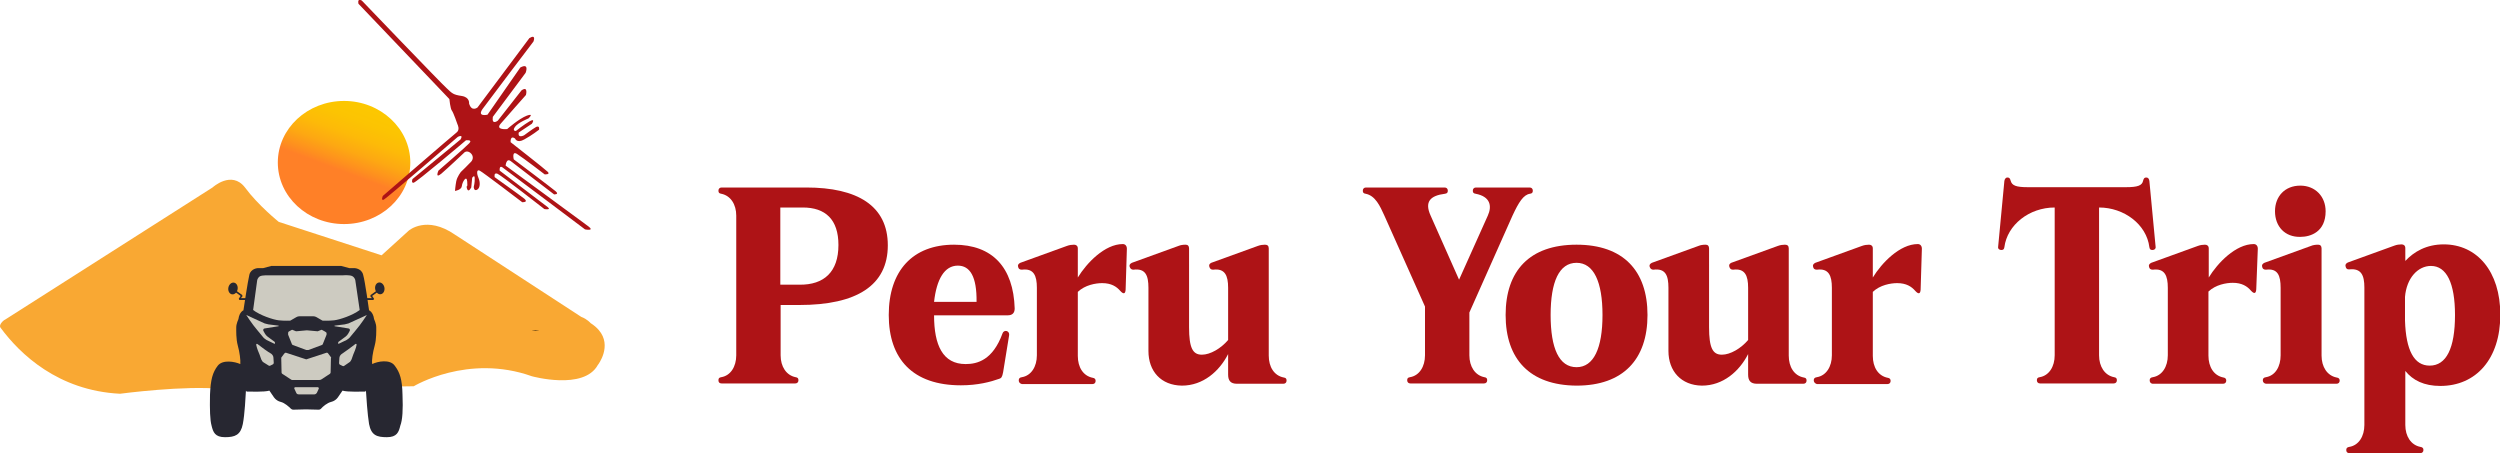
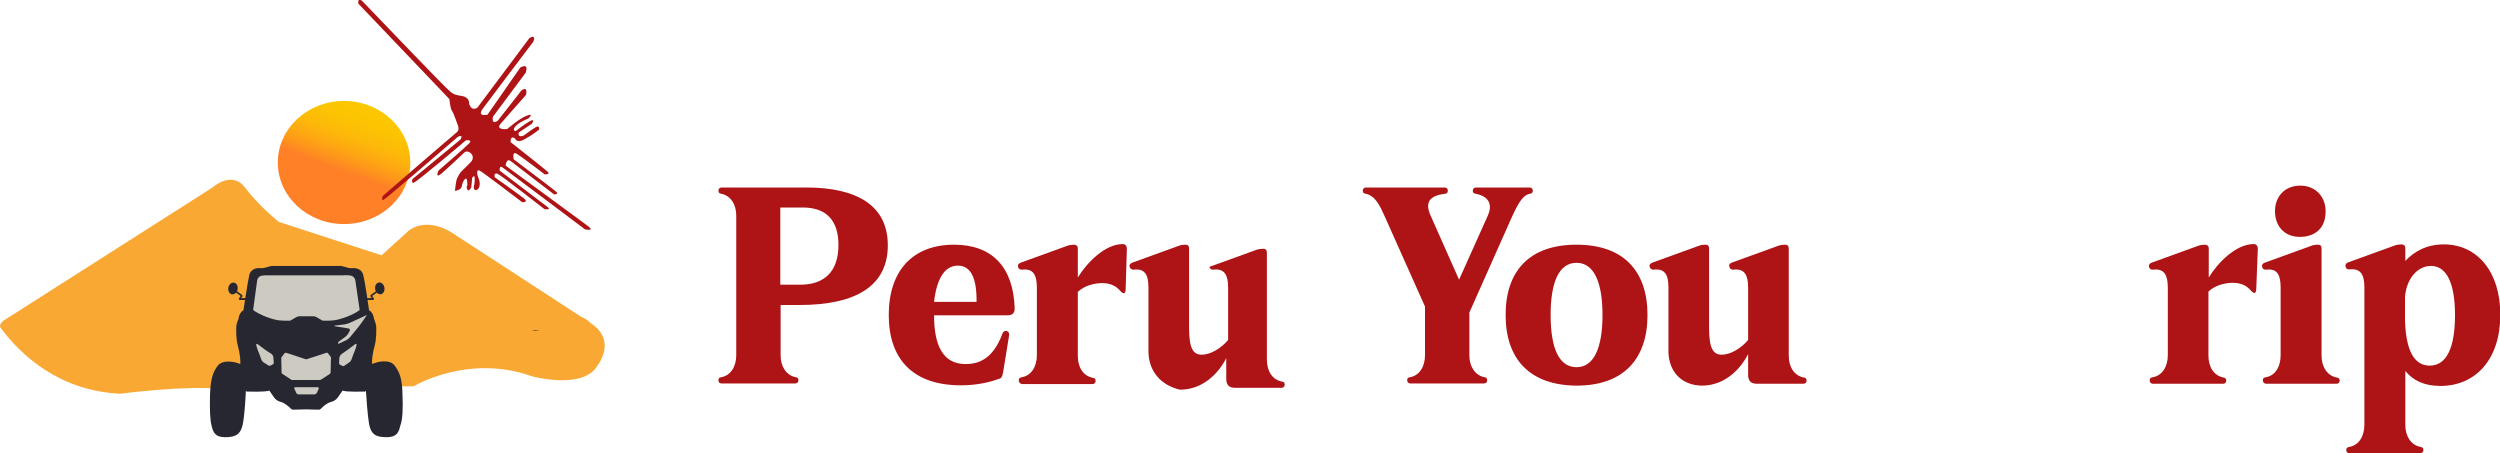
<svg xmlns="http://www.w3.org/2000/svg" xmlns:xlink="http://www.w3.org/1999/xlink" version="1.1" id="Capa_1" x="0px" y="0px" viewBox="0 0 800 145" style="enable-background:new 0 0 800 145;" xml:space="preserve">
  <style type="text/css"> .st0{fill:#AE1316;} .st1{fill:url(#SVGID_1_);} .st2{clip-path:url(#SVGID_00000132073736778925651070000011317256365675773631_);} .st3{opacity:0.49;clip-path:url(#SVGID_00000140698979642533694330000017888061618173469886_);fill:#663605;} .st4{fill:#272731;} .st5{fill:#CDCBC1;} .st6{display:none;fill:#AE1316;} </style>
  <g>
    <g>
      <path class="st0" d="M229.9,121.7c0-0.6,0.2-0.9,0.9-1c3-0.5,4.8-3.4,4.8-7V69c0-3.6-1.8-6.4-4.8-7c-0.7-0.1-0.9-0.4-0.9-1 c0-0.6,0.4-1,1-1H258c16.3,0,26.1,5.8,26.1,18.5c0,12.8-9.9,19.1-28.3,19.1h-6v16.1c0,3.6,1.8,6.4,4.8,7c0.7,0.1,0.9,0.4,0.9,1 c0,0.6-0.4,1-1,1h-23.6C230.2,122.7,229.9,122.3,229.9,121.7z M268.3,78.4c0-8.2-4.2-12-11.4-12h-7.2v24.7h6.1 C263.7,91.2,268.3,87,268.3,78.4z" />
      <path class="st0" d="M284.4,100.8c0-14.2,7.7-22.5,20.9-22.5c12.3,0,19,7.3,19.4,20.4c0,1.4-0.7,2.2-2.2,2.2h-23.6 c0,9.6,2.8,15.6,10.1,15.6c3.8,0,8.7-1.3,11.8-9.8c0.4-1.3,2.4-1,2.1,0.7l-1.9,11.7c-0.3,1.6-0.6,1.9-1.2,2.1 c-2.8,1-6.9,2.1-12.3,2.1C292.1,123.3,284.4,114.9,284.4,100.8z M306.5,85c-4.3,0-6.8,4.4-7.6,11.6h13.6 C312.6,88.5,310.4,85,306.5,85z" />
      <path class="st0" d="M326,121.7c0-0.6,0.3-0.9,1-1c3-0.5,4.8-3.4,4.8-7V92.1c0-3.9-1-6.3-4.8-5.8c-0.7,0-1.1-0.3-1.2-0.9 c-0.2-0.6,0.1-1,0.7-1.3l14.9-5.4c0.8-0.3,1.6-0.4,2.3-0.4c0.7,0,1.2,0.4,1.2,1.2v9.3c2.8-4.6,8.6-10.7,14.4-10.7 c0.8,0,1.3,0.6,1.3,1.5l-0.4,13.1c-0.1,1.4-0.7,1.5-1.7,0.4c-1.2-1.4-2.9-2.5-5.8-2.5c-2.1,0-5.5,0.6-7.8,2.8v20.5 c0,3.6,1.7,6.4,4.8,7c0.6,0.1,0.9,0.4,0.9,1c0,0.6-0.4,1-1,1H327C326.3,122.7,326,122.3,326,121.7z" />
-       <path class="st0" d="M367.5,112.3V92.1c0-3.9-0.9-6.3-4.8-5.8c-0.6,0-1-0.3-1.2-0.9c-0.2-0.6,0.1-1,0.7-1.3l14.9-5.4 c0.7-0.3,1.5-0.4,2.3-0.4c0.7,0,1.1,0.4,1.1,1.2v25.2c0,6.7,1.2,8.8,4.1,8.8c2.7,0,6.1-2,8.4-4.7V92.1c0-3.9-1-6.3-4.8-5.8 c-0.7,0-1-0.3-1.2-0.9c-0.2-0.6,0-1,0.6-1.3l14.9-5.4c0.8-0.3,1.6-0.4,2.3-0.4c0.8,0,1.2,0.4,1.2,1.2v34.3c0,3.6,1.7,6.4,4.8,7 c0.7,0.1,0.9,0.4,0.9,1c0,0.6-0.4,1-1,1h-14.9c-2,0-2.8-1-2.8-2.9v-6.6c-2.8,5.5-8,10.1-14.8,10.1 C371.5,123.3,367.5,118.8,367.5,112.3z" />
+       <path class="st0" d="M367.5,112.3V92.1c0-3.9-0.9-6.3-4.8-5.8c-0.6,0-1-0.3-1.2-0.9c-0.2-0.6,0.1-1,0.7-1.3l14.9-5.4 c0.7-0.3,1.5-0.4,2.3-0.4c0.7,0,1.1,0.4,1.1,1.2v25.2c0,6.7,1.2,8.8,4.1,8.8c2.7,0,6.1-2,8.4-4.7V92.1c0-3.9-1-6.3-4.8-5.8 c-0.7,0-1-0.3-1.2-0.9l14.9-5.4c0.8-0.3,1.6-0.4,2.3-0.4c0.8,0,1.2,0.4,1.2,1.2v34.3c0,3.6,1.7,6.4,4.8,7 c0.7,0.1,0.9,0.4,0.9,1c0,0.6-0.4,1-1,1h-14.9c-2,0-2.8-1-2.8-2.9v-6.6c-2.8,5.5-8,10.1-14.8,10.1 C371.5,123.3,367.5,118.8,367.5,112.3z" />
      <path class="st0" d="M450.3,121.7c0-0.6,0.2-0.9,0.9-1c3-0.5,4.8-3.4,4.8-7V98.1l-13-29.1c-1.4-3.1-2.9-6.4-6-7 c-0.7-0.1-0.9-0.4-0.9-1c0-0.6,0.4-1,1-1h25.2c0.6,0,1,0.4,1,1c0,0.6-0.2,0.9-0.9,1c-4.8,0.6-6.6,2.6-4.6,7l9.1,20.5l9.2-20.5 c1.4-3.1,0.8-6.1-3.9-7c-0.7-0.1-0.9-0.4-0.9-1c0-0.6,0.4-1,1-1h17.2c0.6,0,1,0.4,1,1c0,0.6-0.2,0.9-0.9,1c-2.1,0.3-3.6,2.7-5.6,7 L470.2,100v13.7c0,3.6,1.8,6.4,4.8,7c0.7,0.1,0.9,0.4,0.9,1c0,0.6-0.4,1-1,1h-23.6C450.7,122.7,450.3,122.3,450.3,121.7z" />
      <path class="st0" d="M481.8,100.8c0-14.2,7.7-22.5,22.7-22.5c14.9,0,22.7,8.3,22.7,22.5c0,14.2-7.8,22.6-22.7,22.6 C489.5,123.3,481.8,114.9,481.8,100.8z M512.8,100.8c0-10.6-2.8-16.7-8.3-16.7c-5.6,0-8.3,6.1-8.3,16.7c0,10.7,2.7,16.7,8.3,16.7 C510,117.5,512.8,111.4,512.8,100.8z" />
      <path class="st0" d="M533.9,112.3V92.1c0-3.9-0.9-6.3-4.8-5.8c-0.6,0-1-0.3-1.2-0.9c-0.2-0.6,0.1-1,0.7-1.3l14.9-5.4 c0.7-0.3,1.5-0.4,2.3-0.4c0.7,0,1.1,0.4,1.1,1.2v25.2c0,6.7,1.2,8.8,4.1,8.8c2.7,0,6.1-2,8.4-4.7V92.1c0-3.9-1-6.3-4.8-5.8 c-0.7,0-1-0.3-1.2-0.9c-0.2-0.6,0-1,0.6-1.3l14.9-5.4c0.8-0.3,1.6-0.4,2.3-0.4c0.8,0,1.2,0.4,1.2,1.2v34.3c0,3.6,1.7,6.4,4.8,7 c0.7,0.1,0.9,0.4,0.9,1c0,0.6-0.4,1-1,1h-14.9c-2,0-2.8-1-2.8-2.9v-6.6c-2.8,5.5-8,10.1-14.8,10.1 C538,123.3,533.9,118.8,533.9,112.3z" />
-       <path class="st0" d="M580.4,121.7c0-0.6,0.3-0.9,1-1c3-0.5,4.8-3.4,4.8-7V92.1c0-3.9-1-6.3-4.8-5.8c-0.7,0-1.1-0.3-1.2-0.9 c-0.2-0.6,0.1-1,0.7-1.3l14.9-5.4c0.8-0.3,1.6-0.4,2.3-0.4s1.2,0.4,1.2,1.2v9.3c2.8-4.6,8.6-10.7,14.4-10.7c0.8,0,1.3,0.6,1.3,1.5 l-0.4,13.1c-0.1,1.4-0.7,1.5-1.7,0.4c-1.2-1.4-2.9-2.5-5.8-2.5c-2.1,0-5.5,0.6-7.8,2.8v20.5c0,3.6,1.7,6.4,4.8,7 c0.6,0.1,0.9,0.4,0.9,1c0,0.6-0.4,1-1,1h-22.6C580.8,122.7,580.4,122.3,580.4,121.7z" />
-       <path class="st0" d="M651.8,121.7c0-0.6,0.2-0.9,0.9-1c3-0.5,4.8-3.4,4.8-7V66.4c-8.2,0-15.2,5.6-16.1,12.7 c-0.1,0.7-0.4,0.9-1,0.9c-0.6,0-1.1-0.4-1-1l2-21.1c0.1-0.6,0.4-1.1,1-1.1c0.6,0,0.8,0.3,1,1c0.4,1.6,1.8,2.1,5.5,2.1h31.4 c3.7,0,5.2-0.5,5.5-2.1c0.2-0.7,0.4-1,1-1c0.6,0,0.9,0.4,1,1.1l2,21.1c0.1,0.6-0.4,1-1,1c-0.6,0-0.9-0.2-1-0.9 c-0.9-7.3-8.1-12.7-16.1-12.7v47.3c0,3.6,1.8,6.4,4.8,7c0.7,0.1,0.9,0.4,0.9,1c0,0.6-0.4,1-1,1h-23.6 C652.2,122.7,651.8,122.3,651.8,121.7z" />
      <path class="st0" d="M687.9,121.7c0-0.6,0.3-0.9,1-1c3-0.5,4.8-3.4,4.8-7V92.1c0-3.9-1-6.3-4.8-5.8c-0.7,0-1.1-0.3-1.2-0.9 c-0.2-0.6,0.1-1,0.7-1.3l14.9-5.4c0.8-0.3,1.6-0.4,2.3-0.4s1.2,0.4,1.2,1.2v9.3c2.8-4.6,8.6-10.7,14.4-10.7c0.8,0,1.3,0.6,1.3,1.5 L722,92.6c-0.1,1.4-0.7,1.5-1.7,0.4c-1.2-1.4-2.9-2.5-5.8-2.5c-2.1,0-5.5,0.6-7.8,2.8v20.5c0,3.6,1.7,6.4,4.8,7 c0.6,0.1,0.9,0.4,0.9,1c0,0.6-0.4,1-1,1h-22.6C688.2,122.7,687.9,122.3,687.9,121.7z" />
      <path class="st0" d="M724.1,121.7c0-0.6,0.3-0.9,1-1c3-0.5,4.7-3.4,4.7-7V92.1c0-3.9-0.9-6.3-4.7-5.8c-0.7,0-1.1-0.3-1.2-0.9 c-0.2-0.6,0.1-1,0.7-1.3l14.9-5.4c0.7-0.3,1.5-0.4,2.3-0.4c0.7,0,1.1,0.4,1.1,1.2v34.3c0,3.6,1.8,6.4,4.8,7c0.7,0.1,1,0.4,1,1 c0,0.6-0.4,1-1,1h-22.6C724.5,122.7,724.1,122.3,724.1,121.7z M728,67.6c0-4.8,3.2-8.2,8.1-8.2c4.8,0,8.1,3.5,8.1,8.2 c0,6.6-4.8,8.2-8.1,8.2C731.2,75.9,728,72.5,728,67.6z" />
      <path class="st0" d="M750.8,144c0-0.6,0.3-0.9,1-1c3-0.5,4.8-3.4,4.8-7v-44c0-3.9-1-6.2-4.8-5.8c-0.7,0.1-1.1-0.3-1.2-0.9 c-0.2-0.6,0.1-1,0.7-1.3l14.9-5.4c0.8-0.3,1.6-0.4,2.3-0.4s1.2,0.4,1.2,1.2v4.1c2.8-3,6.8-5.3,12.3-5.3c10.6,0,18.1,8.6,18.1,22.5 c0,14.2-7.8,22.8-19.2,22.8c-5.2,0-8.8-1.8-11.2-4.8V136c0,3.6,1.8,6.4,4.8,7c0.7,0.1,1,0.4,1,1c0,0.6-0.4,1-1,1h-22.7 C751.1,145,750.8,144.6,750.8,144z M785.6,100.8c0-10.2-2.7-15.7-7.7-15.7c-4.2,0-7.8,3.9-8.3,9.9v7.6c0.3,9.5,2.9,14.4,7.9,14.4 C782.8,117,785.6,111.5,785.6,100.8z" />
    </g>
    <g>
      <g>
        <linearGradient id="SVGID_1_" gradientUnits="userSpaceOnUse" x1="117.138" y1="33.159" x2="106.779" y2="60.782">
          <stop offset="2.077838e-07" style="stop-color:#FCC800" />
          <stop offset="0.199" style="stop-color:#FCC402" />
          <stop offset="0.375" style="stop-color:#FDBA08" />
          <stop offset="0.543" style="stop-color:#FDA812" />
          <stop offset="0.704" style="stop-color:#FE8E1F" />
          <stop offset="0.778" style="stop-color:#FF8027" />
        </linearGradient>
        <path class="st1" d="M131.3,52c0,10.9-9.5,19.7-21.2,19.7c-11.7,0-21.2-8.8-21.2-19.7s9.5-19.7,21.2-19.7 C121.8,32.3,131.3,41.2,131.3,52z" />
        <g>
          <defs>
            <path id="SVGID_00000068649001977377170060000000777687367022687673_" d="M191.6,105.6L191.6,105.6L191.6,105.6 c-0.7-0.8-1.5-1.5-2.6-2.2l0,0l0,0c0,0-1.1-1.3-3-2l-40.4-26.3c-9.1-6.3-14.8-1.3-14.8-1.3l-8.7,7.9L89.2,71 c0,0-6.6-5.3-10.8-11C74.1,54.4,68,60,68,60L1.6,102.3v0c0,0,0,0,0,0c-0.4,0.1-2.2,1.7-1.4,2.6c6.2,8.4,18.4,20.1,38.2,21.1 c0,0,21-2.8,32.7-1.5l61.3-0.9c0,0,17.3-10.5,37.8-3.2c0,0,16.6,4.6,21.1-3.6C191.4,116.7,196,110.7,191.6,105.6z" />
          </defs>
          <defs>
            <path id="SVGID_00000142871855748203789080000009480277656377940100_" d="M170.2,105.8l2.3,0 C171.7,105.9,171,105.9,170.2,105.8z" />
          </defs>
          <use xlink:href="#SVGID_00000068649001977377170060000000777687367022687673_" style="overflow:visible;fill:#F9A833;" />
          <use xlink:href="#SVGID_00000142871855748203789080000009480277656377940100_" style="overflow:visible;fill:#F9A833;" />
          <clipPath id="SVGID_00000083769201913307052340000000638311408847185033_">
            <use xlink:href="#SVGID_00000068649001977377170060000000777687367022687673_" style="overflow:visible;" />
          </clipPath>
          <clipPath id="SVGID_00000150090434176503439580000012529316434356395709_" style="clip-path:url(#SVGID_00000083769201913307052340000000638311408847185033_);">
            <use xlink:href="#SVGID_00000142871855748203789080000009480277656377940100_" style="overflow:visible;" />
          </clipPath>
          <path style="opacity:0.49;clip-path:url(#SVGID_00000150090434176503439580000012529316434356395709_);fill:#663605;" d=" M76.1,52.7c0,0-19.3,21.6-19.2,25.2c0.1,3.6-7.4,13.5-25.7,19.5c-10.6,3.5-12.9,27.2-12.9,27.2L-3,106.9l1.7-20.4L76.1,52.7z" />
          <path style="opacity:0.49;clip-path:url(#SVGID_00000150090434176503439580000012529316434356395709_);fill:#663605;" d=" M141.4,65.8c0,0-10.1,13-10,16.6c0.1,3.6-7.4,13.5-25.7,19.5c-10.6,3.5-12.9,27.2-12.9,27.2l-16.4-4.8l20.4-21.7L141.4,65.8z" />
        </g>
        <g>
          <path class="st4" d="M128.8,126.3c-0.1-4.8-0.8-7.1-2.5-9.3c-1.5-2.1-5.4-1.4-7.2-0.5l0-0.1c-0.2-1.1,0.2-3.7,0.8-5.8 c0.6-2.2,0.5-4.9,0.5-5.9c0-1.1-0.7-2.6-0.7-2.6c-0.3-2.3-1.6-2.8-1.6-2.8s-1.3-9.4-1.9-11.4c-0.5-2-2.7-2.1-2.7-2.1h-1.7 l-2.6-0.7H98.1h0H98h0H86.8l-2.6,0.7h-1.7c0,0-2.2,0.1-2.7,2.1c-0.5,2-1.9,11.4-1.9,11.4s-1.3,0.5-1.6,2.8c0,0-0.7,1.5-0.7,2.6 c0,1.1-0.1,3.7,0.5,5.9c0.6,2.1,0.9,4.7,0.8,5.8l0,0.1c-1.8-0.8-5.6-1.5-7.2,0.5c-1.7,2.2-2.3,4.5-2.5,9.3 c-0.1,4.8,0,8.1,0.5,9.9c0.5,2.1,1.1,3.7,4.3,3.7c3.2,0,5-0.7,5.7-4.2c0.6-3,0.9-8.9,1-10.7c0.1,0.1,0.1,0.2,0.2,0.3 c0.9,0,5.7,0.2,7.3-0.3l1.3,1.9c0,0,0.7,1.3,2.3,1.7c1.3,0.3,2.7,1.6,3.3,2.2c0.2,0.2,0.5,0.3,0.7,0.3l4-0.1v0l0.1,0l0.1,0v0 l4,0.1c0.3,0,0.5-0.1,0.7-0.3c0.6-0.7,2-1.9,3.3-2.2c1.6-0.4,2.3-1.7,2.3-1.7l1.3-1.9c1.6,0.5,6.5,0.3,7.3,0.3 c0.1-0.1,0.1-0.2,0.2-0.3c0.1,1.8,0.5,7.7,1,10.7c0.7,3.6,2.5,4.2,5.7,4.2c3.2,0,3.8-1.6,4.3-3.7 C128.8,134.4,129,131.1,128.8,126.3z" />
          <path class="st5" d="M82.4,110.1c-0.2-0.2-0.5,0-0.4,0.3c0.1,0.5,0.3,1.2,0.5,1.7c0.3,0.6,0.8,2,1.1,2.9c0.2,0.4,0.4,0.8,0.8,1 L86,117c0.1,0.1,0.3,0.1,0.5,0l0.8-0.4c0.2-0.1,0.3-0.3,0.3-0.5l-0.1-1.6c0-0.5-0.3-1-0.7-1.3C85.7,112.6,83.7,111.1,82.4,110.1 z" />
-           <path class="st5" d="M78.8,100.8c0,0,2,3.1,3.5,4.8c0.8,1,1.5,1.8,1.9,2.3c0.3,0.4,0.7,0.6,1.1,0.9l2.5,1.2c0.1,0,0.2,0,0.2-0.1 v-0.2c0-0.1-0.1-0.2-0.1-0.3l-2.3-1.7c-0.3-0.2-0.6-0.6-0.8-0.9l-0.5-0.9c-0.2-0.3,0-0.8,0.4-0.8l4.4-0.7c0.1,0,0.1-0.2,0-0.2 l-3.2-0.4c-0.4-0.1-0.8-0.2-1.2-0.3L78.8,100.8z" />
          <g>
            <polygon class="st4" points="79.5,96 76.6,96 76.4,95.6 77,94.7 73.3,92 73.6,91.6 77.5,94.4 77.6,94.8 77.1,95.4 79.5,95.4 " />
          </g>
          <ellipse transform="matrix(0.179 -0.984 0.984 0.179 -29.623 149.198)" class="st4" cx="74.6" cy="92.3" rx="1.9" ry="1.5" />
          <g>
            <polygon class="st4" points="116.6,96 119.5,96 119.7,95.6 119.1,94.7 122.8,92 122.5,91.6 118.6,94.4 118.5,94.8 119,95.4 116.6,95.4 " />
          </g>
          <ellipse transform="matrix(0.984 -0.179 0.179 0.984 -14.543 23.199)" class="st4" cx="121.5" cy="92.3" rx="1.5" ry="1.9" />
          <path class="st5" d="M113.7,89.7c0,0-0.1-0.8-0.9-1.3c-0.8-0.5-3-0.3-3-0.3l-11.7,0v0l-0.1,0l-0.1,0v0l-11.7,0 c0,0-2.2-0.1-3,0.3c-0.8,0.5-0.9,1.3-0.9,1.3L81,99.2c2.2,1.7,6.4,3.1,8.2,3.3c1.8,0.2,3.7,0.1,3.7,0.1l1.9-1.1 c0.3-0.2,0.7-0.3,1.1-0.3H98h0.1h2.1c0.4,0,0.8,0.1,1.1,0.3l1.9,1.1c0,0,1.8,0.1,3.7-0.1c1.8-0.2,6-1.6,8.2-3.3L113.7,89.7z" />
          <path class="st5" d="M113.7,110.1c0.2-0.2,0.5,0,0.4,0.3c-0.1,0.5-0.3,1.2-0.5,1.7c-0.3,0.6-0.8,2-1.1,2.9 c-0.2,0.4-0.4,0.8-0.8,1l-1.6,1.1c-0.1,0.1-0.3,0.1-0.5,0l-0.8-0.4c-0.2-0.1-0.3-0.3-0.3-0.5l0.1-1.6c0-0.5,0.3-1,0.7-1.3 C110.4,112.6,112.4,111.1,113.7,110.1z" />
          <path class="st5" d="M117.4,100.8c0,0-2,3.1-3.5,4.8c-0.8,1-1.5,1.8-1.9,2.3c-0.3,0.4-0.7,0.6-1.1,0.9l-2.5,1.2 c-0.1,0-0.2,0-0.2-0.1v-0.2c0-0.1,0.1-0.2,0.1-0.3l2.3-1.7c0.3-0.2,0.6-0.6,0.8-0.9l0.5-0.9c0.2-0.3,0-0.8-0.4-0.8l-4.4-0.7 c-0.1,0-0.1-0.2,0-0.2l3.2-0.4c0.4-0.1,0.8-0.2,1.2-0.3L117.4,100.8z" />
-           <path class="st5" d="M104,106.1l-0.9-0.5c-0.1-0.1-0.3-0.1-0.4,0l-1,0.4c-0.1,0-0.2,0-0.2,0l-3.3-0.3v0l0,0l0,0v0l-3.3,0.3 c-0.1,0-0.2,0-0.2,0l-1-0.4c-0.1-0.1-0.3-0.1-0.4,0l-0.9,0.5c-0.1,0.1-0.2,0.2-0.2,0.4v0.4c0,0.1,0,0.1,0,0.2l1.2,3 c0,0.1,0.1,0.2,0.3,0.3l4.3,1.6c0,0,0.1,0,0.1,0h0.2h0.1h0.2c0,0,0.1,0,0.1,0l4.3-1.6c0.1,0,0.2-0.1,0.3-0.3l1.2-3 c0-0.1,0-0.1,0-0.2v-0.4C104.3,106.3,104.2,106.2,104,106.1z" />
          <path class="st5" d="M105.9,114.3l-0.9-1.2c-0.1-0.2-0.4-0.3-0.6-0.2l-6.4,2.1l-6.4-2.1c-0.2-0.1-0.4,0-0.6,0.2l-0.9,1.2 c-0.1,0.1-0.1,0.2-0.1,0.3l0.1,4.6c0,0.2,0.1,0.3,0.2,0.4l2.9,1.9c0.1,0.1,0.3,0.1,0.5,0.1H98h0.1h4.1c0.2,0,0.3-0.1,0.5-0.1 l2.9-1.9c0.1-0.1,0.2-0.3,0.2-0.4l0.1-4.6C106,114.6,106,114.4,105.9,114.3z" />
          <path class="st5" d="M101.7,123.9h-3.5H98h-3.5c-0.3,0-0.4,0.3-0.3,0.5l0.6,1.3c0.1,0.3,0.4,0.5,0.8,0.5H98h0.2h2.4 c0.3,0,0.6-0.2,0.8-0.5l0.6-1.3C102.1,124.2,101.9,123.9,101.7,123.9z" />
        </g>
        <path class="st6" d="M133.7,5.9c0,0-1.7-1.1-1.2,1.2l33.6,35.2c0,0,0.3,3.6,0.9,4.3c0.5,0.7,2,5.1,2,5.1s1,2-0.3,3 c-1.4,1-27.3,23.4-27.3,23.4s-0.8,1.9,0.3,1.4c1.2-0.5,27.4-23.2,27.4-23.2s2.2-1.2,1.1,0.9l-17.8,14.7c0,0-0.5,1.4,0.3,1.4 c0.9,0,19.4-15.7,19.4-15.7s2.5-0.4,1.2,1.1c-1.3,1.4-11.4,10.1-11.4,10.1s-1.3,3.1,1,1.2c2.3-2,8.7-8,8.7-8s0.9-0.7,2.1,0.2 c1.2,1,1.2,2.3,0.3,3.2c-0.8,1-3.8,3.8-3.8,3.8s-1.4,1.7-1.7,3.5c-0.3,1.8-0.5,3.6-0.5,3.6s2.4-0.4,2.5-1.8 c0.2-1.4,1.8-4.1,2-1.7c0.2,2.4-0.2,1.8-0.2,1.8s0.2,3.2,1.8,0.5l0.4-3.6c0,0,0.9-1.3,1,0.1c0.1,1.5-0.4,3.2-0.4,3.2 s0.1,1.7,1.2,1.1c1.2-0.7,1.2-2.8,0.5-4.4c-0.7-1.7-0.6-3.2,0.4-2.7c1.1,0.5,15.7,11.7,15.7,11.7s2.5,0.1,0.8-1.2 c-1.7-1.4-11-8-11-8s-0.4-1.9,1-1.3c1.4,0.6,17.4,13.1,17.4,13.1s2.7,0.4,1.3-0.6c-1.4-1.1-17.8-13.5-17.8-13.5s-0.3-2,0.9-1.2 c1.2,0.8,30.6,23,30.6,23s3.9,0.8,1-1.3c-2.9-2.2-30.3-22.3-30.3-22.3s0.2-3,1.9-1.6c1.7,1.4,16,12.3,16,12.3s2.1,0.1,0.6-1.1 c-1.5-1.2-15.5-11.8-15.5-11.8s-0.9-3.4,1.3-2c2.2,1.4,10.2,7.6,10.2,7.6s2.2,0.1,1.2-0.9c-1-1-13.8-11-13.8-11s-0.2-2.6,1.6-1.4 c0,0,0.7,1.9,3.4,0.4c2.8-1.5,5.5-3.6,5.5-3.6s0.3-1.7-1-1c-1.3,0.6-4.6,3.2-4.6,3.2s-2.4,1.3-2-1l4.8-3.3c0,0,1.5-2.2-0.8-1 c-2.2,1.3-5.1,3.6-5.1,3.6s-1.5,0.1-0.3-1.5c1.2-1.6,4.9-3.1,4.9-3.1s2.3-2.1-0.6-1c-3,1.1-7.2,5-7.2,5s-4.5,0.4-2.4-2 c2.1-2.4,9.3-10.6,9.3-10.6s0.9-3.4-1.7-1.8l-8.8,11.2c0,0-2.3,1.8-1.8-1.3l12.2-16.3c0,0,1.5-3.8-2-1.9l-12,17.3 c0,0-3.9,0.9-1.9-2c2.1-2.9,18.8-24.9,18.8-24.9s1.2-2.9-1.5-1.2l-19.2,25.7c0,0-2.2,1.7-3.2-1.5c0,0,0.4-2.3-2.8-2.8 c-3.2-0.5-3.5-0.9-5.5-2.8C163,36.4,133.7,5.9,133.7,5.9" />
      </g>
      <path class="st0" d="M115.8,0.2c0,0-1.5-1-1.1,1l29.1,30.5c0,0,0.3,3.1,0.8,3.7c0.5,0.6,1.8,4.4,1.8,4.4s0.9,1.7-0.3,2.6 c-1.2,0.9-23.6,20.3-23.6,20.3s-0.7,1.6,0.3,1.2c1-0.5,23.7-20.1,23.7-20.1s1.9-1,0.9,0.8l-15.4,12.7c0,0-0.5,1.2,0.3,1.2 c0.8,0,16.8-13.6,16.8-13.6s2.2-0.3,1.1,0.9c-1.1,1.2-9.9,8.8-9.9,8.8s-1.2,2.7,0.9,1c2-1.7,7.5-6.9,7.5-6.9s0.8-0.6,1.8,0.2 c1,0.8,1,2,0.3,2.8c-0.7,0.8-3.3,3.3-3.3,3.3s-1.2,1.5-1.5,3c-0.3,1.6-0.4,3.1-0.4,3.1s2.1-0.3,2.2-1.6c0.1-1.2,1.5-3.6,1.7-1.5 c0.2,2.1-0.2,1.6-0.2,1.6s0.2,2.7,1.5,0.4l0.3-3.1c0,0,0.8-1.2,0.8,0.1c0.1,1.3-0.3,2.8-0.3,2.8s0,1.5,1.1,0.9 c1-0.6,1-2.4,0.4-3.8c-0.6-1.4-0.6-2.8,0.4-2.3c0.9,0.4,13.6,10.1,13.6,10.1s2.1,0.1,0.7-1.1c-1.5-1.2-9.5-6.9-9.5-6.9 s-0.4-1.6,0.9-1.1c1.2,0.5,15,11.3,15,11.3s2.3,0.4,1.1-0.6c-1.2-0.9-15.4-11.7-15.4-11.7s-0.2-1.7,0.8-1.1 c1,0.7,26.5,19.9,26.5,19.9s3.4,0.7,0.9-1.1c-2.5-1.9-26.3-19.3-26.3-19.3s0.2-2.6,1.7-1.4c1.5,1.2,13.8,10.6,13.8,10.6 s1.8,0.1,0.5-1c-1.3-1.1-13.4-10.2-13.4-10.2s-0.7-2.9,1.1-1.7c1.9,1.2,8.8,6.5,8.8,6.5s1.9,0.1,1-0.8c-0.9-0.9-11.9-9.5-11.9-9.5 s-0.2-2.3,1.4-1.2c0,0,0.6,1.7,3,0.3c2.4-1.3,4.7-3.1,4.7-3.1s0.3-1.4-0.9-0.9c-1.1,0.6-3.9,2.7-3.9,2.7s-2.1,1.1-1.7-0.9l4.2-2.8 c0,0,1.3-1.9-0.7-0.8c-1.9,1.1-4.4,3.1-4.4,3.1s-1.3,0.1-0.3-1.3c1-1.4,4.3-2.7,4.3-2.7s2-1.8-0.5-0.9c-2.6,1-6.3,4.3-6.3,4.3 s-3.9,0.4-2.1-1.7c1.8-2.1,8.1-9.2,8.1-9.2s0.8-3-1.4-1.5l-7.6,9.7c0,0-2,1.6-1.6-1.2l10.5-14.1c0,0,1.3-3.3-1.7-1.7L156,36.7 c0,0-3.4,0.8-1.6-1.8c1.8-2.5,16.3-21.6,16.3-21.6s1-2.5-1.3-1.1l-16.6,22.2c0,0-1.9,1.5-2.7-1.3c0,0,0.3-2-2.4-2.4 c-2.7-0.4-3-0.8-4.8-2.5C141.2,26.7,115.8,0.2,115.8,0.2" />
    </g>
  </g>
</svg>